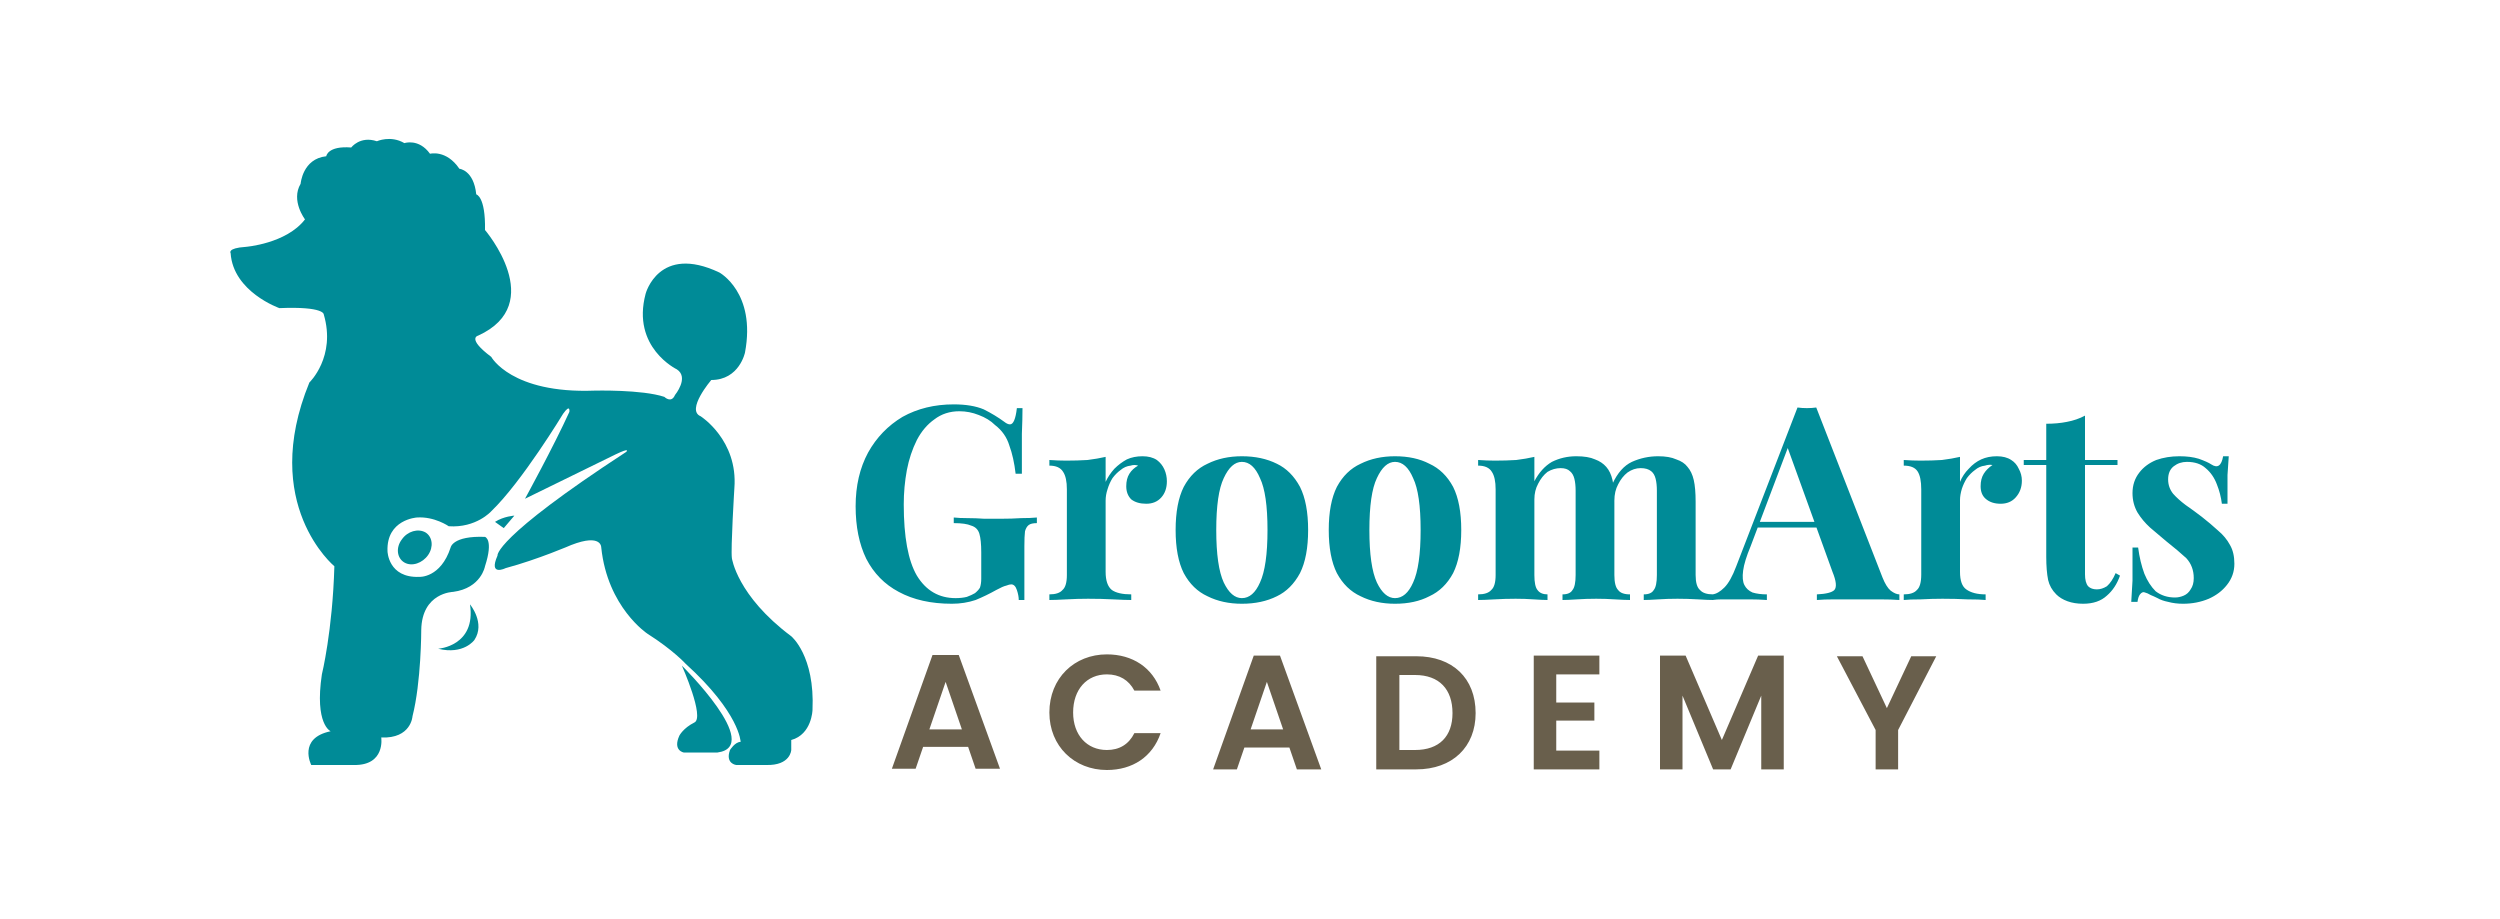
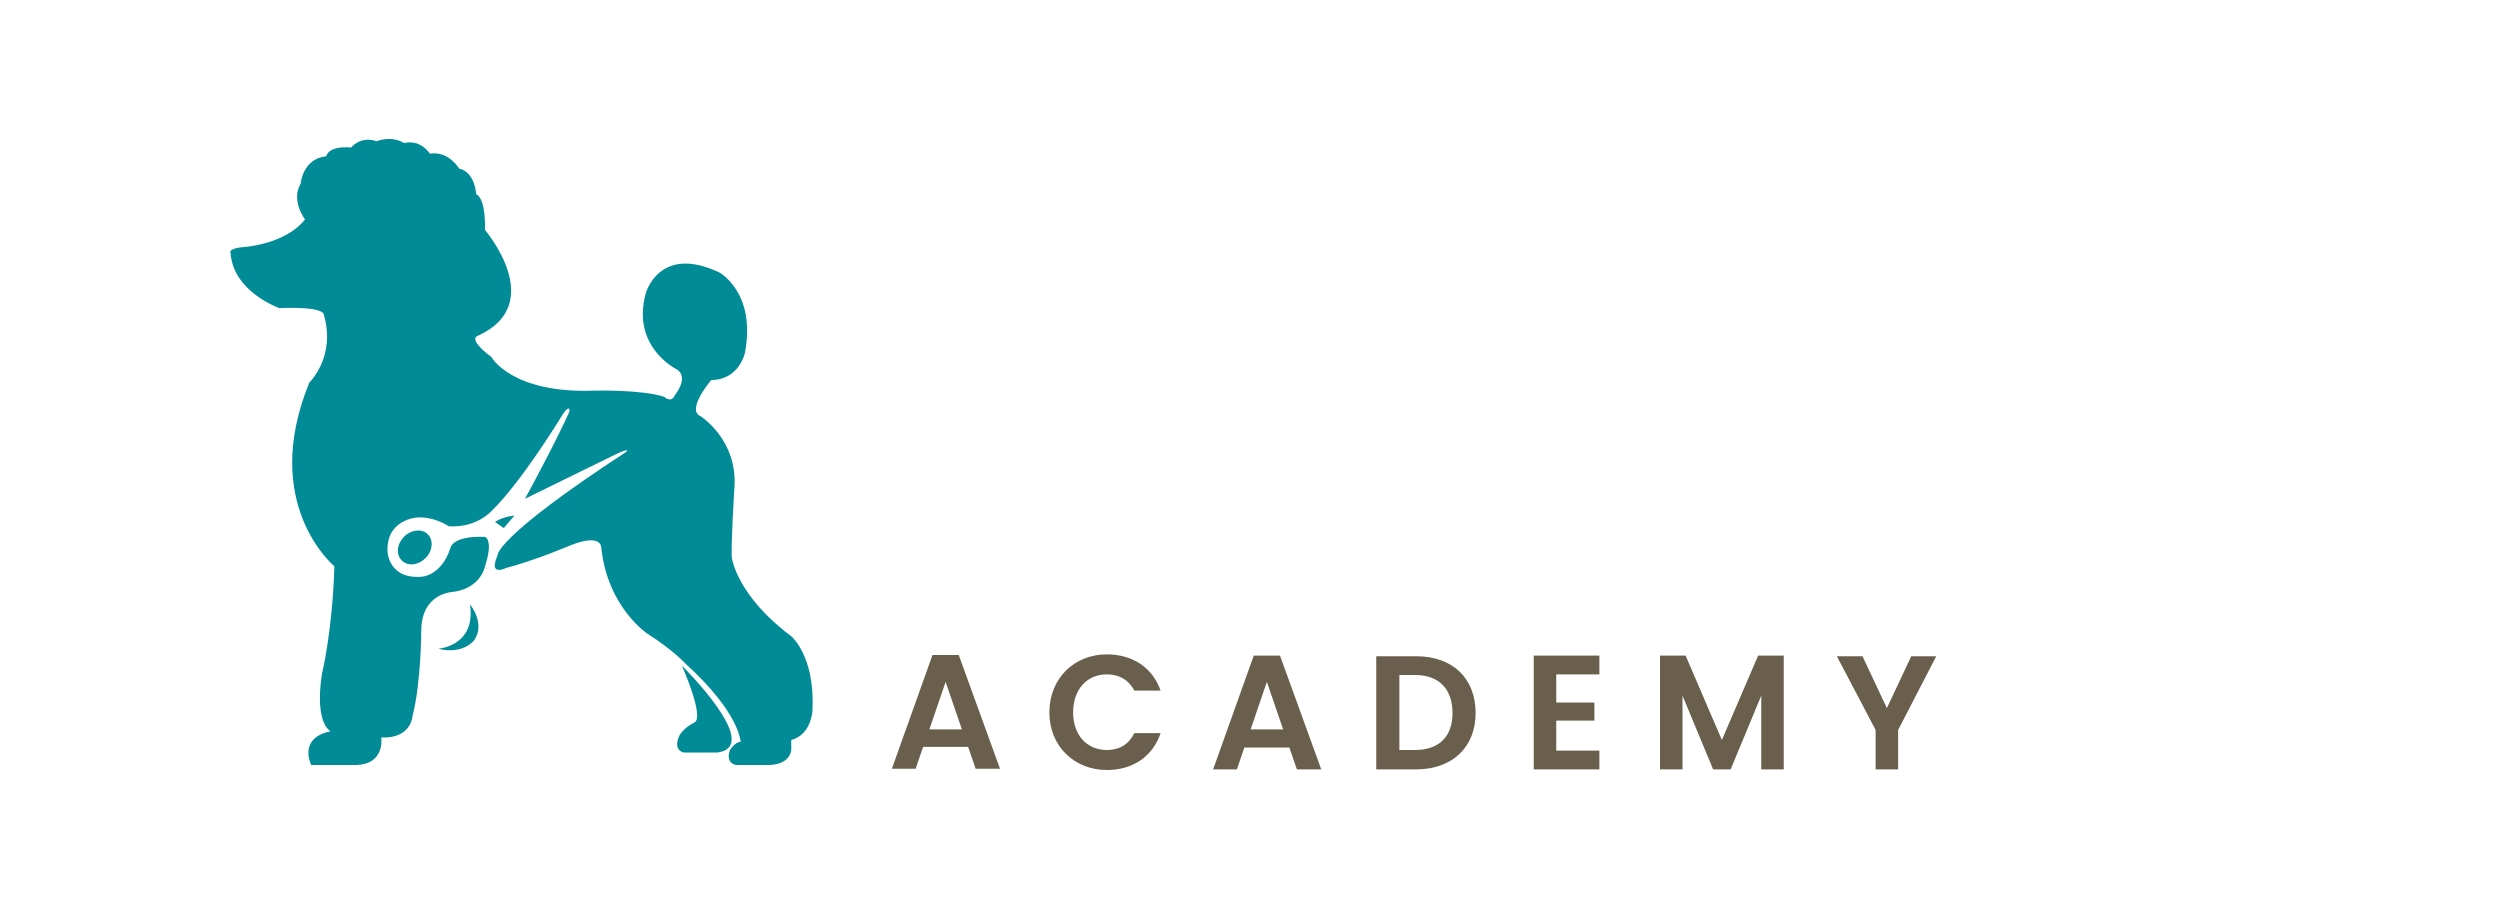
<svg xmlns="http://www.w3.org/2000/svg" viewBox="0 0 400 147" width="400" height="147">
  <title>Horizontal_Logo</title>
  <style>		.s0 { fill: #008b97 } 		.s1 { fill: #695f4c } 	</style>
  <g id="Lateral">
    <path id="Color Fill 1" class="s0" d="m106.3 63.5c0 0 1.1 1.1 1.7-0.3 0 0 2.3-2.8 0.3-4.1 0 0-7.3-3.5-5-12.1 0 0 2.1-8 11.8-3.4 0 0 5.9 3.2 4.1 12.8 0 0-0.9 4.4-5.4 4.4 0 0-4.1 4.8-1.7 5.8 0 0 6 3.8 5.4 11.5 0 0-0.6 9.7-0.4 11.2 0 0 0.8 6 9.5 12.5 0 0 3.8 3.1 3.4 11.8 0 0-0.1 3.9-3.4 4.8v1.6c0 0-0.1 2.5-4 2.4h-4.8c0 0-1.8-0.2-1-2.4 0 0 0.8-1.3 1.7-1.3 0 0-0.1-4.6-8.8-12.5 0 0-2-2.2-6.1-4.8 0 0-6.4-4.2-7.4-13.8 0 0 0.1-2.3-4.8-0.4 0 0-5.3 2.3-10.5 3.7 0 0-2.8 1.4-1.3-2 0 0-0.7-2.7 20.6-16.6 0 0 0.8-0.8-1.7 0.4l-14.5 7.1c0 0 4.6-8.4 7.1-13.9 0 0 0.2-1.4-1 0.3 0 0-6.6 10.9-11.5 15.6 0 0-2.4 2.7-6.8 2.4 0 0-2.3-1.6-5.1-1.4 0 0-4.9 0.3-4.7 5.4 0 0 0.1 4.3 5.1 4.1 0 0 3.4 0.2 5-4.7 0 0 0.3-1.9 5.5-1.7 0 0 1.4 0.4 0 4.7 0 0-0.6 3.5-5.1 4.1 0 0-5 0.1-5.1 6.1 0 0 0 8.3-1.4 13.8 0 0-0.2 3.6-5 3.4 0 0 0.7 4.5-4.4 4.4h-6.8c0 0-2.2-4.3 3.1-5.4 0 0-2.6-1.1-1.4-9.1 0 0 1.7-6.9 2-17.3 0 0-12-9.9-4-29.4 0 0 4.3-4.1 2.3-10.9 0 0 0.1-1.3-7.1-1 0 0-7.4-2.6-7.8-8.8 0 0-0.6-0.8 2.4-1 0 0 6.5-0.5 9.5-4.4 0 0-2.3-3-0.7-5.7 0 0 0.3-4 4.1-4.4 0 0 0.2-1.7 4-1.4 0 0 1.4-1.9 4.1-1 0 0 2.2-1 4.4 0.3 0 0 2.3-0.8 4.1 1.7 0 0 2.6-0.7 4.7 2.4 0 0 2.3 0.2 2.7 4.1 0 0 1.5 0.3 1.4 5.7 0 0 10.1 11.8-1.1 16.9 0 0-1.9 0.4 2.1 3.4 0 0 3.2 5.9 16.5 5.4 0 0 7.6-0.2 11.2 1zm-41.6 26.5c-1.2-0.7-1.4-2.4-0.4-3.7 0.9-1.3 2.6-1.8 3.8-1.1 1.1 0.7 1.3 2.3 0.4 3.6-0.9 1.3-2.6 1.9-3.8 1.2zm10.5 6.7c0 0 2.5 3 0.7 5.7 0 0-1.7 2.4-5.8 1.4 0 0 6.1-0.4 5.1-7.1zm4-13.2l1.4 1 1.7-2c0 0-1.7 0.1-3.1 1zm29.9 23c0 0 13.1 12.9 5.7 13.9h-5.4c0 0-1.8-0.3-0.7-2.7 0 0 0.6-1.2 2.4-2.1 1.7-0.8-2-9.1-2-9.1z" />
-     <path id="GroomArts" class="s0" aria-label="GroomArts" d="m152.6 64.7q2.9 0 4.8 0.8 1.8 0.9 3.3 2 0.5 0.4 0.9 0.4 0.8 0 1.1-2.6h0.9q0 1.7-0.1 4.1 0 2.4 0 6.4h-1q-0.3-2.6-1-4.5-0.6-2-2.3-3.3-1-1-2.6-1.6-1.5-0.6-3.1-0.6-2.3 0-4 1.3-1.7 1.2-2.8 3.3-1.1 2.2-1.6 4.8-0.5 2.7-0.5 5.5 0 7.8 2.1 11.4 2.2 3.6 6.2 3.6 1 0 1.8-0.2 0.8-0.3 1.3-0.6 0.6-0.5 0.8-0.9 0.2-0.6 0.2-1.4v-4.2q0-2-0.3-3-0.3-1-1.3-1.3-0.9-0.4-2.8-0.4v-0.9q0.9 0.1 2.2 0.1 1.3 0 2.7 0.1 1.4 0 2.6 0 1.8 0 3.3-0.1 1.5 0 2.5-0.1v0.9q-0.9 0-1.3 0.3-0.4 0.3-0.6 1-0.1 0.8-0.1 2.4v8.6h-0.9q0-0.7-0.3-1.6-0.3-0.9-0.9-0.9-0.3 0-0.8 0.2-0.5 0.1-1.6 0.7-1.6 0.9-3.3 1.6-1.8 0.6-3.8 0.6-5 0-8.5-1.9-3.4-1.8-5.2-5.3-1.7-3.5-1.7-8.4 0-4.9 2-8.6 2-3.6 5.5-5.7 3.6-2 8.2-2zm30.2 8.3q1.4 0 2.3 0.6 0.8 0.6 1.2 1.5 0.4 0.9 0.4 1.9 0 1.6-0.9 2.6-0.9 1-2.4 1-1.5 0-2.4-0.7-0.8-0.8-0.8-2.1 0-1.2 0.5-2 0.5-0.8 1.4-1.3-0.6-0.2-1.2 0-0.9 0.1-1.6 0.7-0.7 0.5-1.3 1.3-0.5 0.8-0.8 1.8-0.3 0.9-0.3 1.8v11.4q0 2.1 1 2.9 1 0.7 3.1 0.7v0.9q-1 0-2.9-0.1-1.9-0.1-4-0.1-1.7 0-3.5 0.1-1.8 0.1-2.7 0.1v-0.9q1.5 0 2.1-0.7 0.7-0.6 0.7-2.4v-13.7q0-1.9-0.6-2.8-0.6-1-2.2-1v-0.9q1.4 0.1 2.7 0.1 1.8 0 3.4-0.1 1.6-0.2 2.9-0.5v4q0.5-1.1 1.4-2.1 0.9-0.9 2-1.5 1.1-0.5 2.5-0.5zm15.9 0q3.2 0 5.6 1.2 2.3 1.1 3.7 3.7 1.3 2.6 1.3 6.9 0 4.3-1.3 6.9-1.4 2.6-3.7 3.7-2.4 1.2-5.6 1.2-3.1 0-5.5-1.2-2.4-1.1-3.8-3.7-1.3-2.6-1.3-6.9 0-4.3 1.3-6.9 1.4-2.6 3.8-3.7 2.4-1.2 5.5-1.2zm0 0.9q-1.7 0-2.9 2.6-1.2 2.5-1.2 8.3 0 5.8 1.2 8.4 1.2 2.5 2.9 2.5 1.8 0 2.9-2.5 1.2-2.6 1.2-8.4 0-5.8-1.2-8.3-1.1-2.6-2.9-2.6zm24.5-0.9q3.2 0 5.5 1.2 2.4 1.1 3.8 3.7 1.3 2.6 1.3 6.9 0 4.3-1.3 6.9-1.4 2.6-3.8 3.7-2.3 1.2-5.5 1.2-3.1 0-5.5-1.2-2.4-1.1-3.8-3.7-1.3-2.6-1.3-6.9 0-4.3 1.3-6.9 1.4-2.6 3.8-3.7 2.4-1.2 5.5-1.2zm0 0.9q-1.7 0-2.9 2.6-1.2 2.5-1.2 8.3 0 5.8 1.2 8.4 1.2 2.5 2.9 2.5 1.8 0 2.9-2.5 1.2-2.6 1.2-8.4 0-5.8-1.2-8.3-1.1-2.6-2.9-2.6zm29-0.9q1.9 0 3 0.5 1.1 0.4 1.8 1.2 0.7 0.8 1 2.1 0.3 1.3 0.3 3.5v11.7q0 1.8 0.6 2.4 0.5 0.7 1.9 0.7v0.9q-0.8 0-2.4-0.1-1.5-0.1-3-0.1-1.6 0-3.1 0.1-1.5 0.1-2.3 0.1v-0.9q1.2 0 1.6-0.7 0.5-0.6 0.5-2.4v-13.5q0-1.1-0.2-1.9-0.2-0.8-0.7-1.2-0.5-0.5-1.5-0.5-1.1 0-2.1 0.6-0.9 0.7-1.5 1.9-0.6 1.1-0.6 2.5v12.1q0 1.8 0.5 2.4 0.5 0.7 1.6 0.7v0.9q-0.7 0-2.2-0.1-1.4-0.1-2.9-0.1-1.7 0-3.4 0.1-1.7 0.1-2.6 0.1v-0.9q1.5 0 2.1-0.7 0.7-0.6 0.7-2.4v-13.7q0-1.9-0.6-2.8-0.6-1-2.2-1v-0.9q1.4 0.1 2.7 0.1 1.8 0 3.4-0.1 1.6-0.2 2.9-0.5v3.9q1.1-2.1 2.8-3.1 1.8-0.9 3.9-0.9zm13.1 0q1.8 0 2.9 0.5 1.2 0.4 1.8 1.2 0.7 0.8 1 2.1 0.3 1.3 0.3 3.5v11.7q0 1.8 0.7 2.4 0.6 0.7 2.1 0.7v0.9q-0.8 0-2.4-0.1-1.7-0.1-3.3-0.1-1.6 0-3.1 0.1-1.5 0.1-2.3 0.1v-0.9q1.2 0 1.6-0.7 0.5-0.6 0.5-2.4v-13.5q0-1.1-0.2-1.9-0.2-0.8-0.7-1.2-0.6-0.5-1.7-0.5-1.1 0-2.1 0.7-0.9 0.7-1.5 1.9-0.6 1.1-0.6 2.6l-0.3-2.7q1.2-2.6 3.1-3.5 2-0.9 4.2-0.9zm25.3-7.8l10.6 27.2q0.6 1.5 1.3 2.1 0.8 0.6 1.4 0.6v0.9q-1.3-0.1-3.1-0.1-1.7 0-3.5 0-2 0-3.8 0-1.7 0-2.8 0.1v-0.9q2.2-0.1 2.8-0.7 0.6-0.7-0.3-2.9l-7.3-20.2 0.7-1.1-6.5 17.2q-1 2.4-1.2 3.9-0.2 1.5 0.2 2.3 0.4 0.8 1.3 1.2 1 0.3 2.3 0.3v0.9q-1.4-0.1-2.7-0.1-1.3 0-2.7 0-0.9 0-1.8 0-0.8 0-1.5 0.1v-0.9q0.9-0.1 1.9-1.1 1-1 1.9-3.4l9.8-25.4q0.7 0.1 1.5 0.1 0.8 0 1.5-0.1zm-9.4 18.3h12.5v0.9h-12.9zm38.3-10.5q1.4 0 2.3 0.6 0.8 0.5 1.2 1.4 0.5 0.9 0.5 1.9 0 1.6-1 2.7-0.9 1-2.4 1-1.5 0-2.4-0.8-0.8-0.7-0.8-2 0-1.2 0.5-2 0.5-0.8 1.4-1.4-0.6-0.1-1.2 0.1-0.9 0.1-1.6 0.7-0.7 0.5-1.3 1.3-0.5 0.8-0.8 1.7-0.3 1-0.3 1.8v11.5q0 2.1 1 2.8 1.1 0.8 3.1 0.8v0.9q-1-0.1-2.9-0.1-1.9-0.1-4-0.1-1.7 0-3.5 0.1-1.8 0-2.7 0.1v-0.9q1.5 0 2.1-0.7 0.7-0.6 0.7-2.5v-13.6q0-2-0.6-2.9-0.6-0.9-2.2-0.9v-0.9q1.4 0.1 2.7 0.1 1.8 0 3.4-0.1 1.6-0.2 2.9-0.5v4q0.5-1.2 1.4-2.1 0.9-1 2-1.5 1.1-0.5 2.5-0.5zm14.1-6.5v7.1h5.2v0.8h-5.2v17.5q0 1.3 0.5 1.9 0.5 0.5 1.4 0.5 0.8 0 1.6-0.5 0.8-0.7 1.4-2.1l0.7 0.4q-0.7 2-2.1 3.2-1.4 1.3-3.8 1.3-1.4 0-2.5-0.4-1.1-0.4-1.8-1.1-1-1-1.3-2.3-0.3-1.5-0.3-3.7v-14.7h-3.6v-0.8h3.6v-5.8q1.8 0 3.3-0.3 1.6-0.3 2.9-1zm15.1 6.5q1.8 0 3.1 0.4 1.4 0.5 2 0.9 1.5 1 1.9-1.3h0.9q-0.1 1.2-0.2 3 0 1.7 0 4.6h-0.9q-0.2-1.6-0.8-3.1-0.6-1.6-1.8-2.6-1.1-1-3-1-1.2 0-2.1 0.7-0.9 0.7-0.9 2.1 0 1.3 0.8 2.3 0.8 0.9 2 1.8 1.3 0.9 2.6 1.9 1.4 1.1 2.6 2.2 1.2 1 1.9 2.3 0.7 1.2 0.7 3 0 1.9-1.2 3.4-1.1 1.4-2.9 2.2-1.9 0.8-4.1 0.8-1.3 0-2.4-0.3-1-0.2-1.7-0.6-0.6-0.3-1.1-0.5-0.5-0.3-0.9-0.4-0.4-0.2-0.8 0.3-0.3 0.4-0.4 1.2h-1q0.1-1.4 0.2-3.4 0-2 0-5.3h0.9q0.3 2.3 1 4.2 0.7 1.7 1.8 2.8 1.3 1 3.1 1 0.7 0 1.4-0.3 0.7-0.3 1.1-1 0.5-0.7 0.5-1.8 0-1.9-1.2-3.2-1.3-1.2-3.2-2.7-1.3-1.1-2.6-2.2-1.2-1.1-2-2.4-0.8-1.4-0.8-3.1 0-1.9 1.1-3.3 1-1.3 2.7-2 1.7-0.6 3.7-0.6z" />
    <path id="ACADEMY" class="s1" aria-label="ACADEMY" d="m156.1 123h3.9l-6.6-18.2h-4.2l-6.5 18.2h3.8l1.2-3.5h7.2zm-2.2-6.3h-5.2l2.6-7.6zm14-2.7c0 5.4 4 9.2 9.2 9.2 4.1 0 7.3-2.1 8.6-5.9h-4.2c-0.9 1.8-2.4 2.7-4.4 2.7-3.2 0-5.4-2.4-5.4-6 0-3.7 2.2-6.1 5.4-6.1 2 0 3.5 0.9 4.4 2.6h4.2c-1.3-3.7-4.5-5.8-8.6-5.8-5.2 0-9.2 3.8-9.2 9.3zm39.6 9.1h3.9l-6.6-18.2h-4.2l-6.5 18.2h3.8l1.2-3.5h7.2zm-2.2-6.4h-5.2l2.6-7.6zm21.3-11.7h-6.4v18.1h6.4c5.8 0 9.5-3.6 9.5-9 0-5.6-3.7-9.1-9.5-9.1zm-2.7 15v-12h2.5c3.9 0 6 2.3 6 6.1 0 3.7-2.1 5.9-6 5.9zm32-15.1h-10.5v18.2h10.5v-3h-6.9v-4.8h6.1v-2.9h-6.1v-4.5h6.9zm9.7 18.2h3.6v-11.8l4.9 11.8h2.8l4.9-11.8v11.8h3.6v-18.2h-4.1l-5.8 13.5-5.8-13.5h-4.1zm34.5-6.3v6.3h3.6v-6.3l6.1-11.8h-4l-3.9 8.3-3.9-8.3h-4.1z" />
  </g>
</svg>